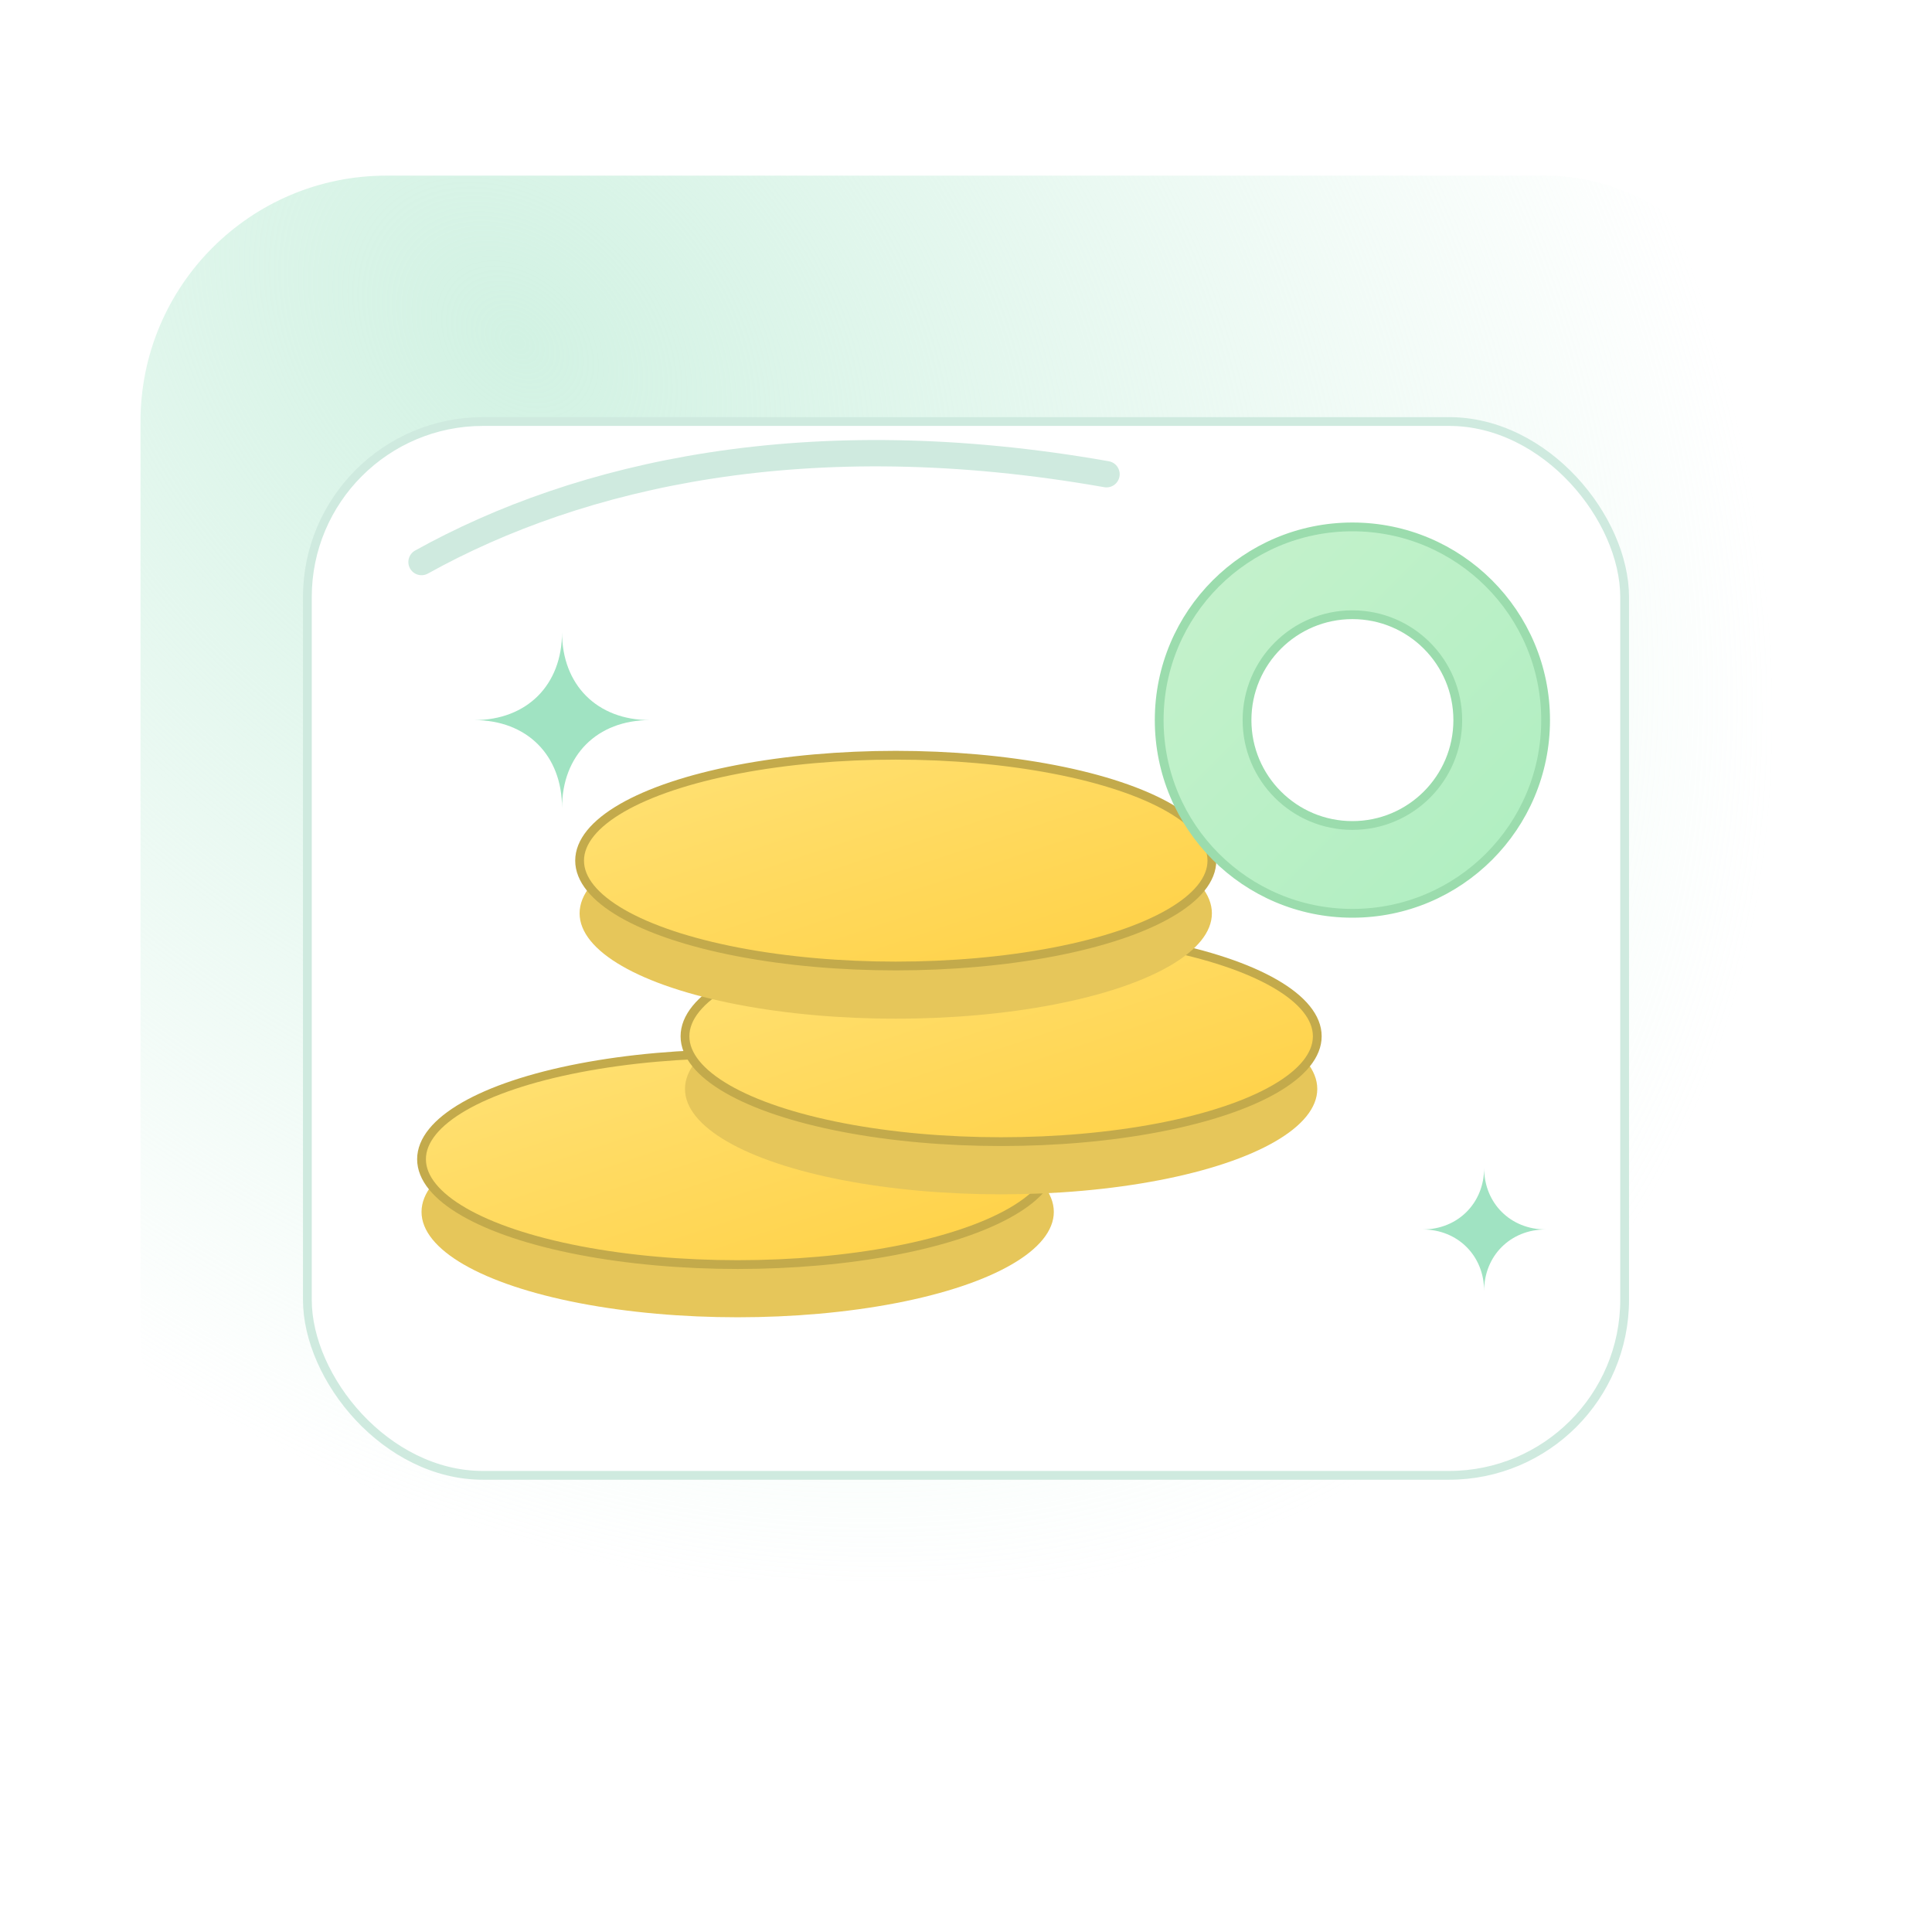
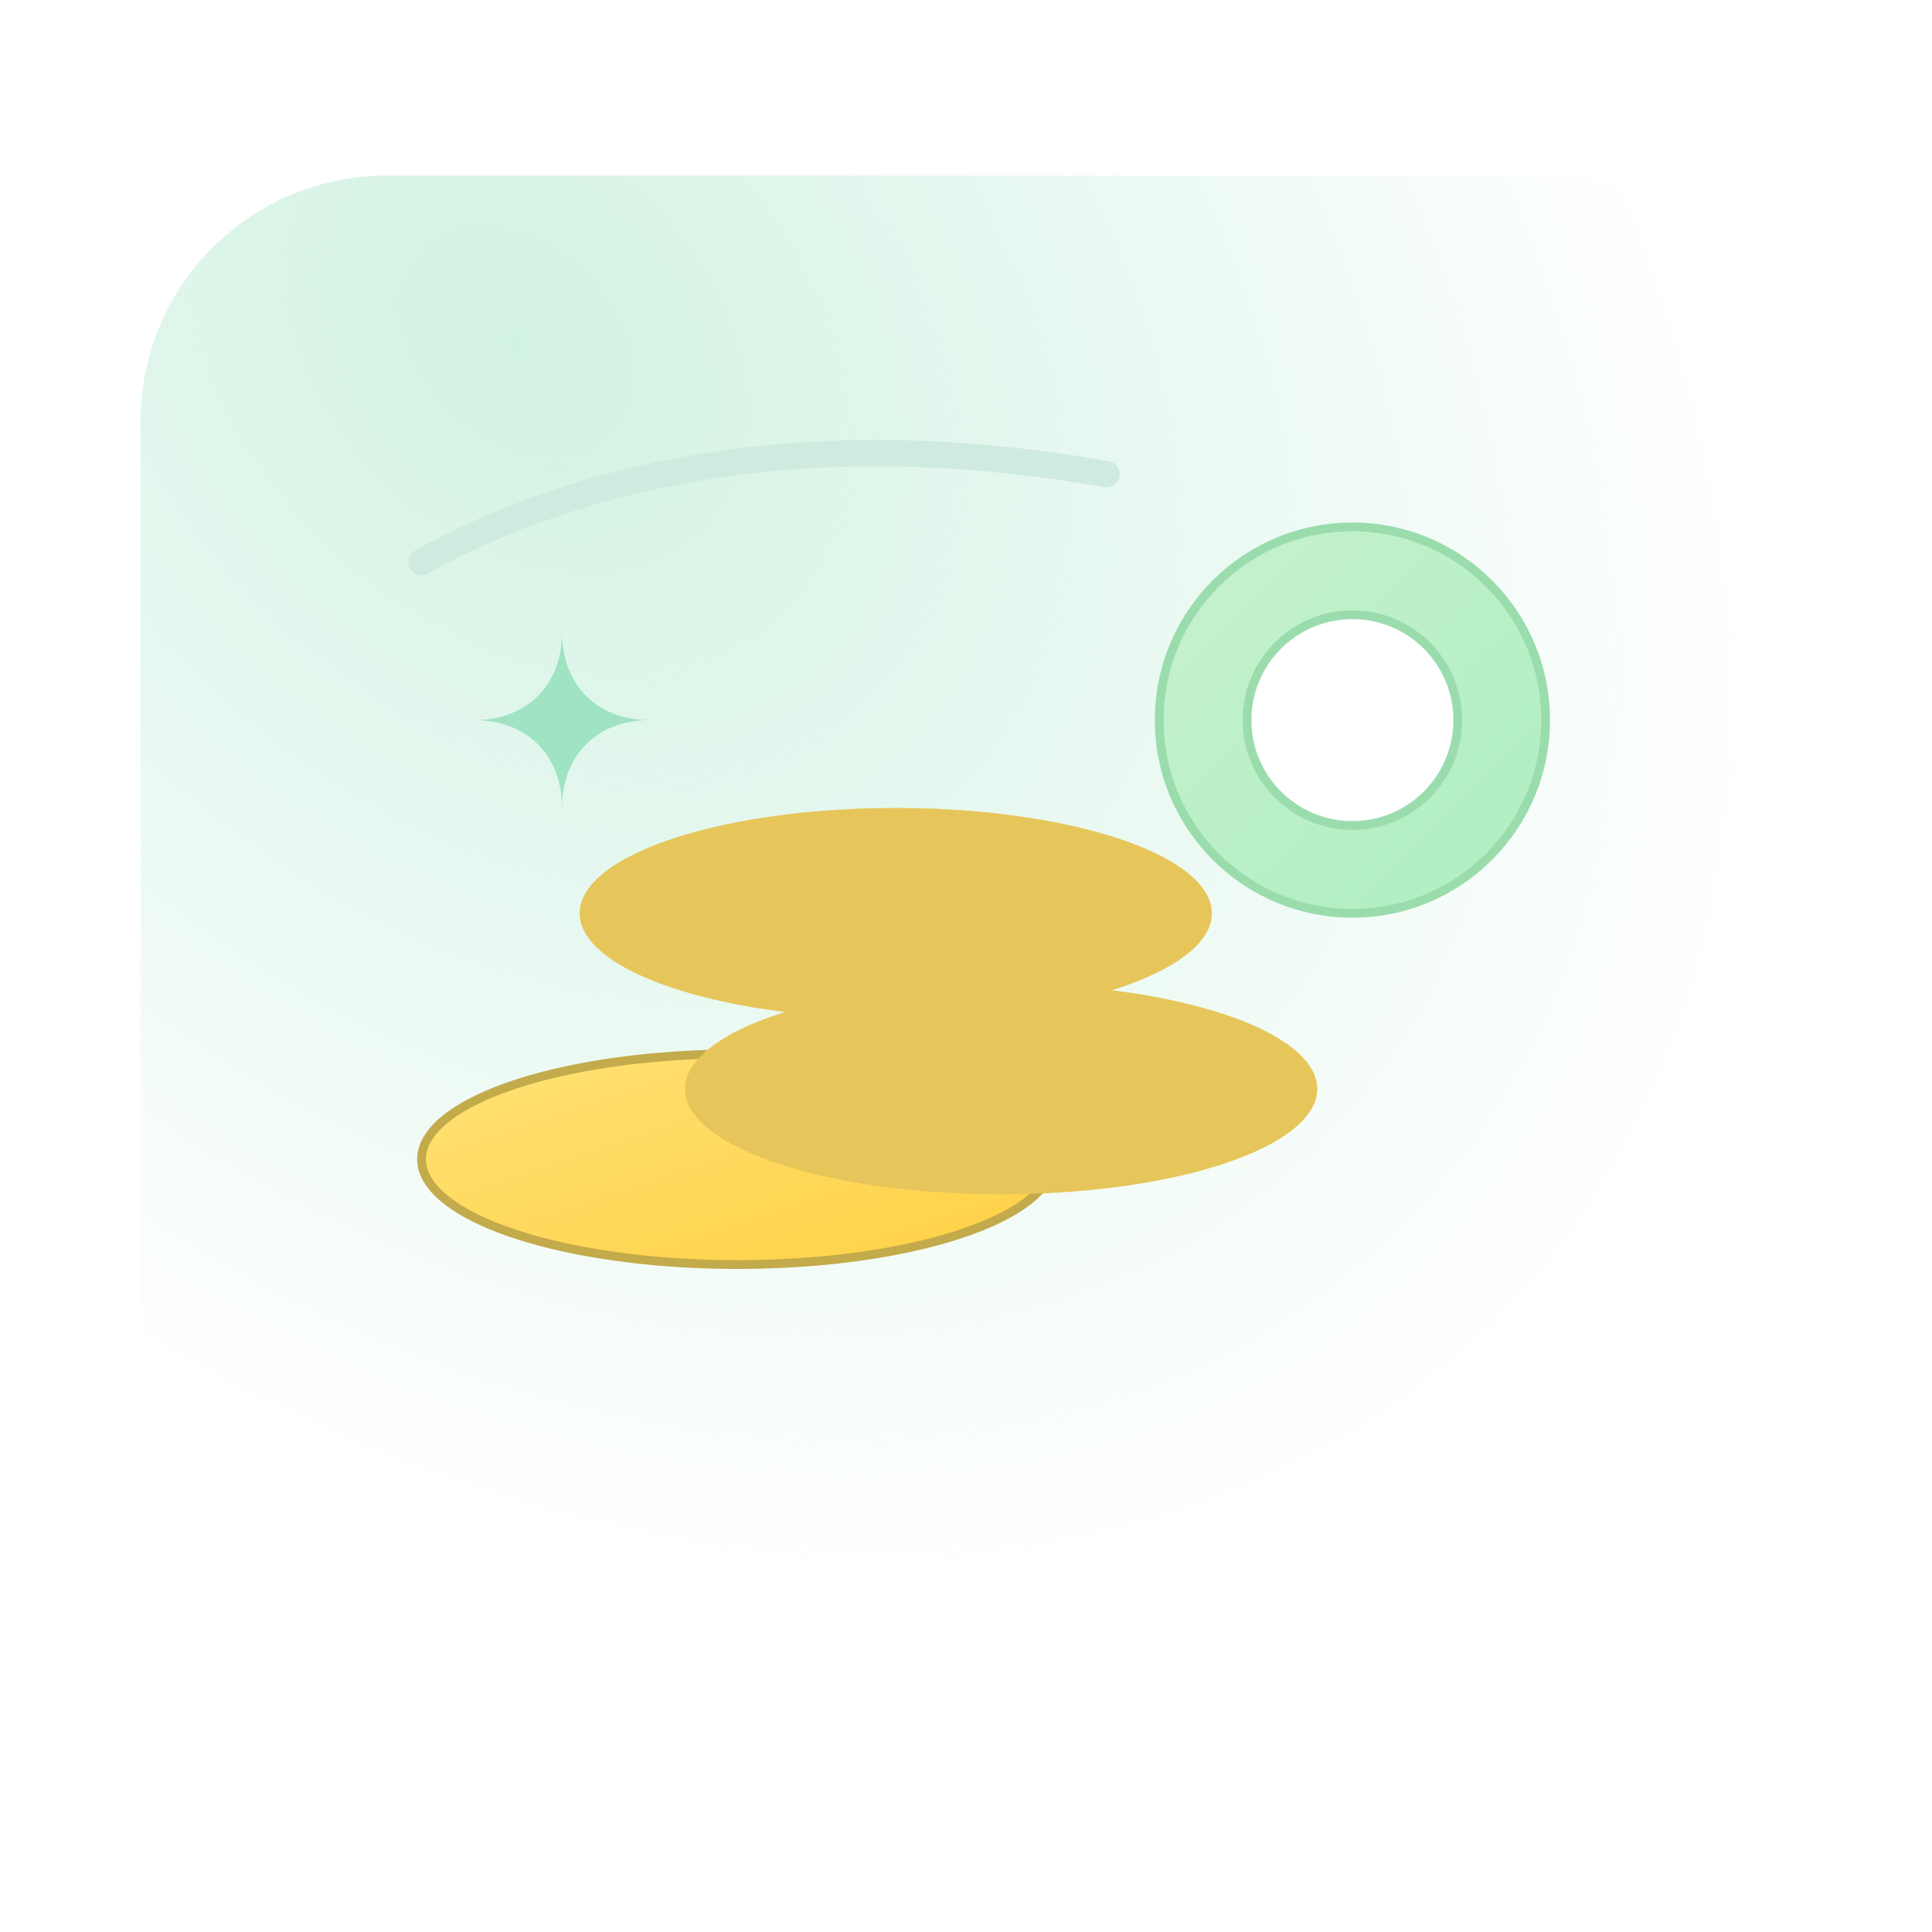
<svg xmlns="http://www.w3.org/2000/svg" width="220" height="220" viewBox="0 0 220 220" fill="none" role="img" aria-labelledby="title desc">
  <title id="title">ไอคอนดูดวงการเงิน</title>
  <desc id="desc">ภาพประกอบแนวมินิมอลธีมสีเขียว มีเหรียญทองประกายและประกายดาว สื่อถึงโชคและความมั่งคั่ง</desc>
  <defs>
    <linearGradient id="gPrimary" x1="0" y1="0" x2="1" y2="1">
      <stop offset="0%" stop-color="#c7f2cd" />
      <stop offset="100%" stop-color="#aeeec0" />
    </linearGradient>
    <radialGradient id="gSoft" cx="0" cy="0" r="1" gradientUnits="userSpaceOnUse" gradientTransform="translate(60 40) rotate(45) scale(160 120)">
      <stop stop-color="#d2f2e3" />
      <stop offset="1" stop-color="#d2f2e3" stop-opacity="0" />
    </radialGradient>
    <linearGradient id="gCoin" x1="0" y1="0" x2="1" y2="1">
      <stop offset="0%" stop-color="#ffe277" />
      <stop offset="100%" stop-color="#ffd043" />
    </linearGradient>
    <filter id="shadow" x="-50%" y="-50%" width="200%" height="200%">
      <feDropShadow dx="0" dy="6" stdDeviation="6" flood-color="#008060" flood-opacity="0.18" />
    </filter>
  </defs>
  <rect x="16" y="20" width="188" height="160" rx="28" fill="url(#gSoft)" />
  <g filter="url(#shadow)">
-     <rect x="35" y="48" width="150" height="120" rx="20" fill="#FFFFFF" stroke="#cfeadf" />
-   </g>
+     </g>
  <g>
-     <ellipse cx="84" cy="138" rx="36" ry="12" fill="#e6c65a" />
    <ellipse cx="84" cy="132" rx="36" ry="12" fill="url(#gCoin)" stroke="#c3aa4b" />
    <ellipse cx="114" cy="124" rx="36" ry="12" fill="#e6c65a" />
-     <ellipse cx="114" cy="118" rx="36" ry="12" fill="url(#gCoin)" stroke="#c3aa4b" />
    <ellipse cx="102" cy="104" rx="36" ry="12" fill="#e6c65a" />
-     <ellipse cx="102" cy="98" rx="36" ry="12" fill="url(#gCoin)" stroke="#c3aa4b" />
  </g>
  <circle cx="154" cy="82" r="22" fill="url(#gPrimary)" stroke="#9bdcad" />
  <circle cx="154" cy="82" r="12" fill="#ffffff" stroke="#9bdcad" />
  <g fill="#a0e3c2">
    <path d="M54 82c6 0 10-4 10-10 0 6 4 10 10 10-6 0-10 4-10 10 0-6-4-10-10-10z" />
-     <path d="M162 140c4 0 7-3 7-7 0 4 3 7 7 7-4 0-7 3-7 7 0-4-3-7-7-7z" />
+     <path d="M162 140z" />
  </g>
  <path d="M48 64c18-10 44-16 78-10" stroke="#cfeadf" stroke-width="3" stroke-linecap="round" />
</svg>